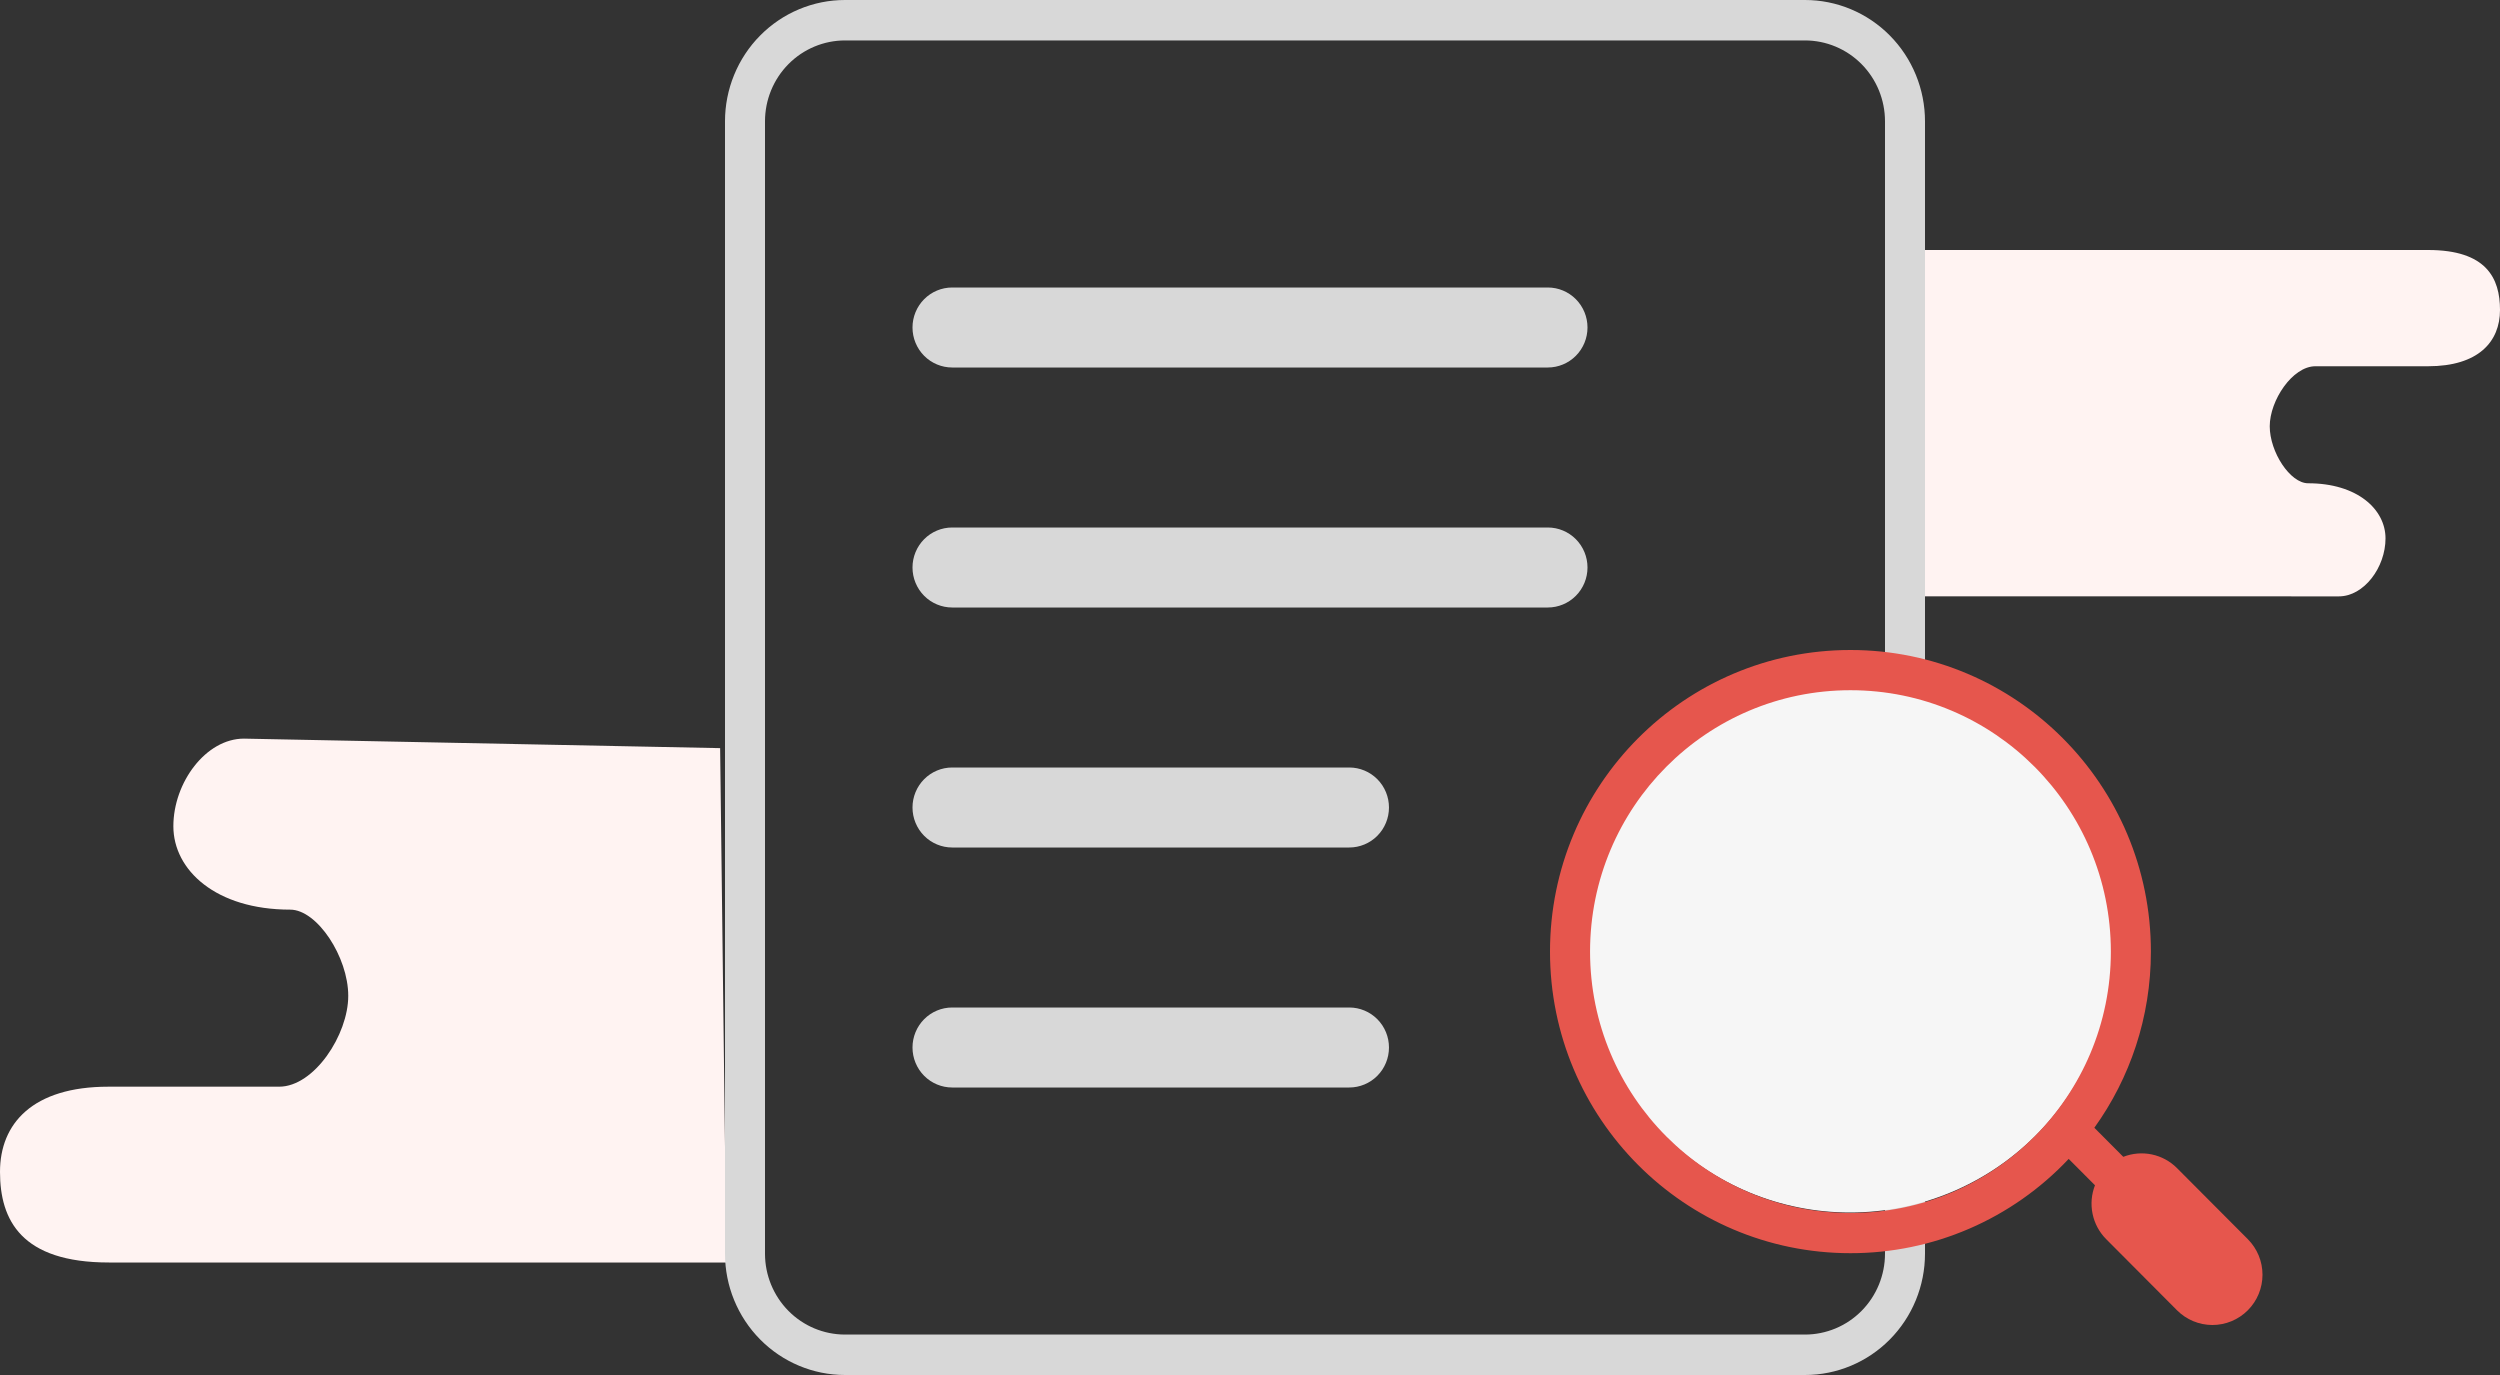
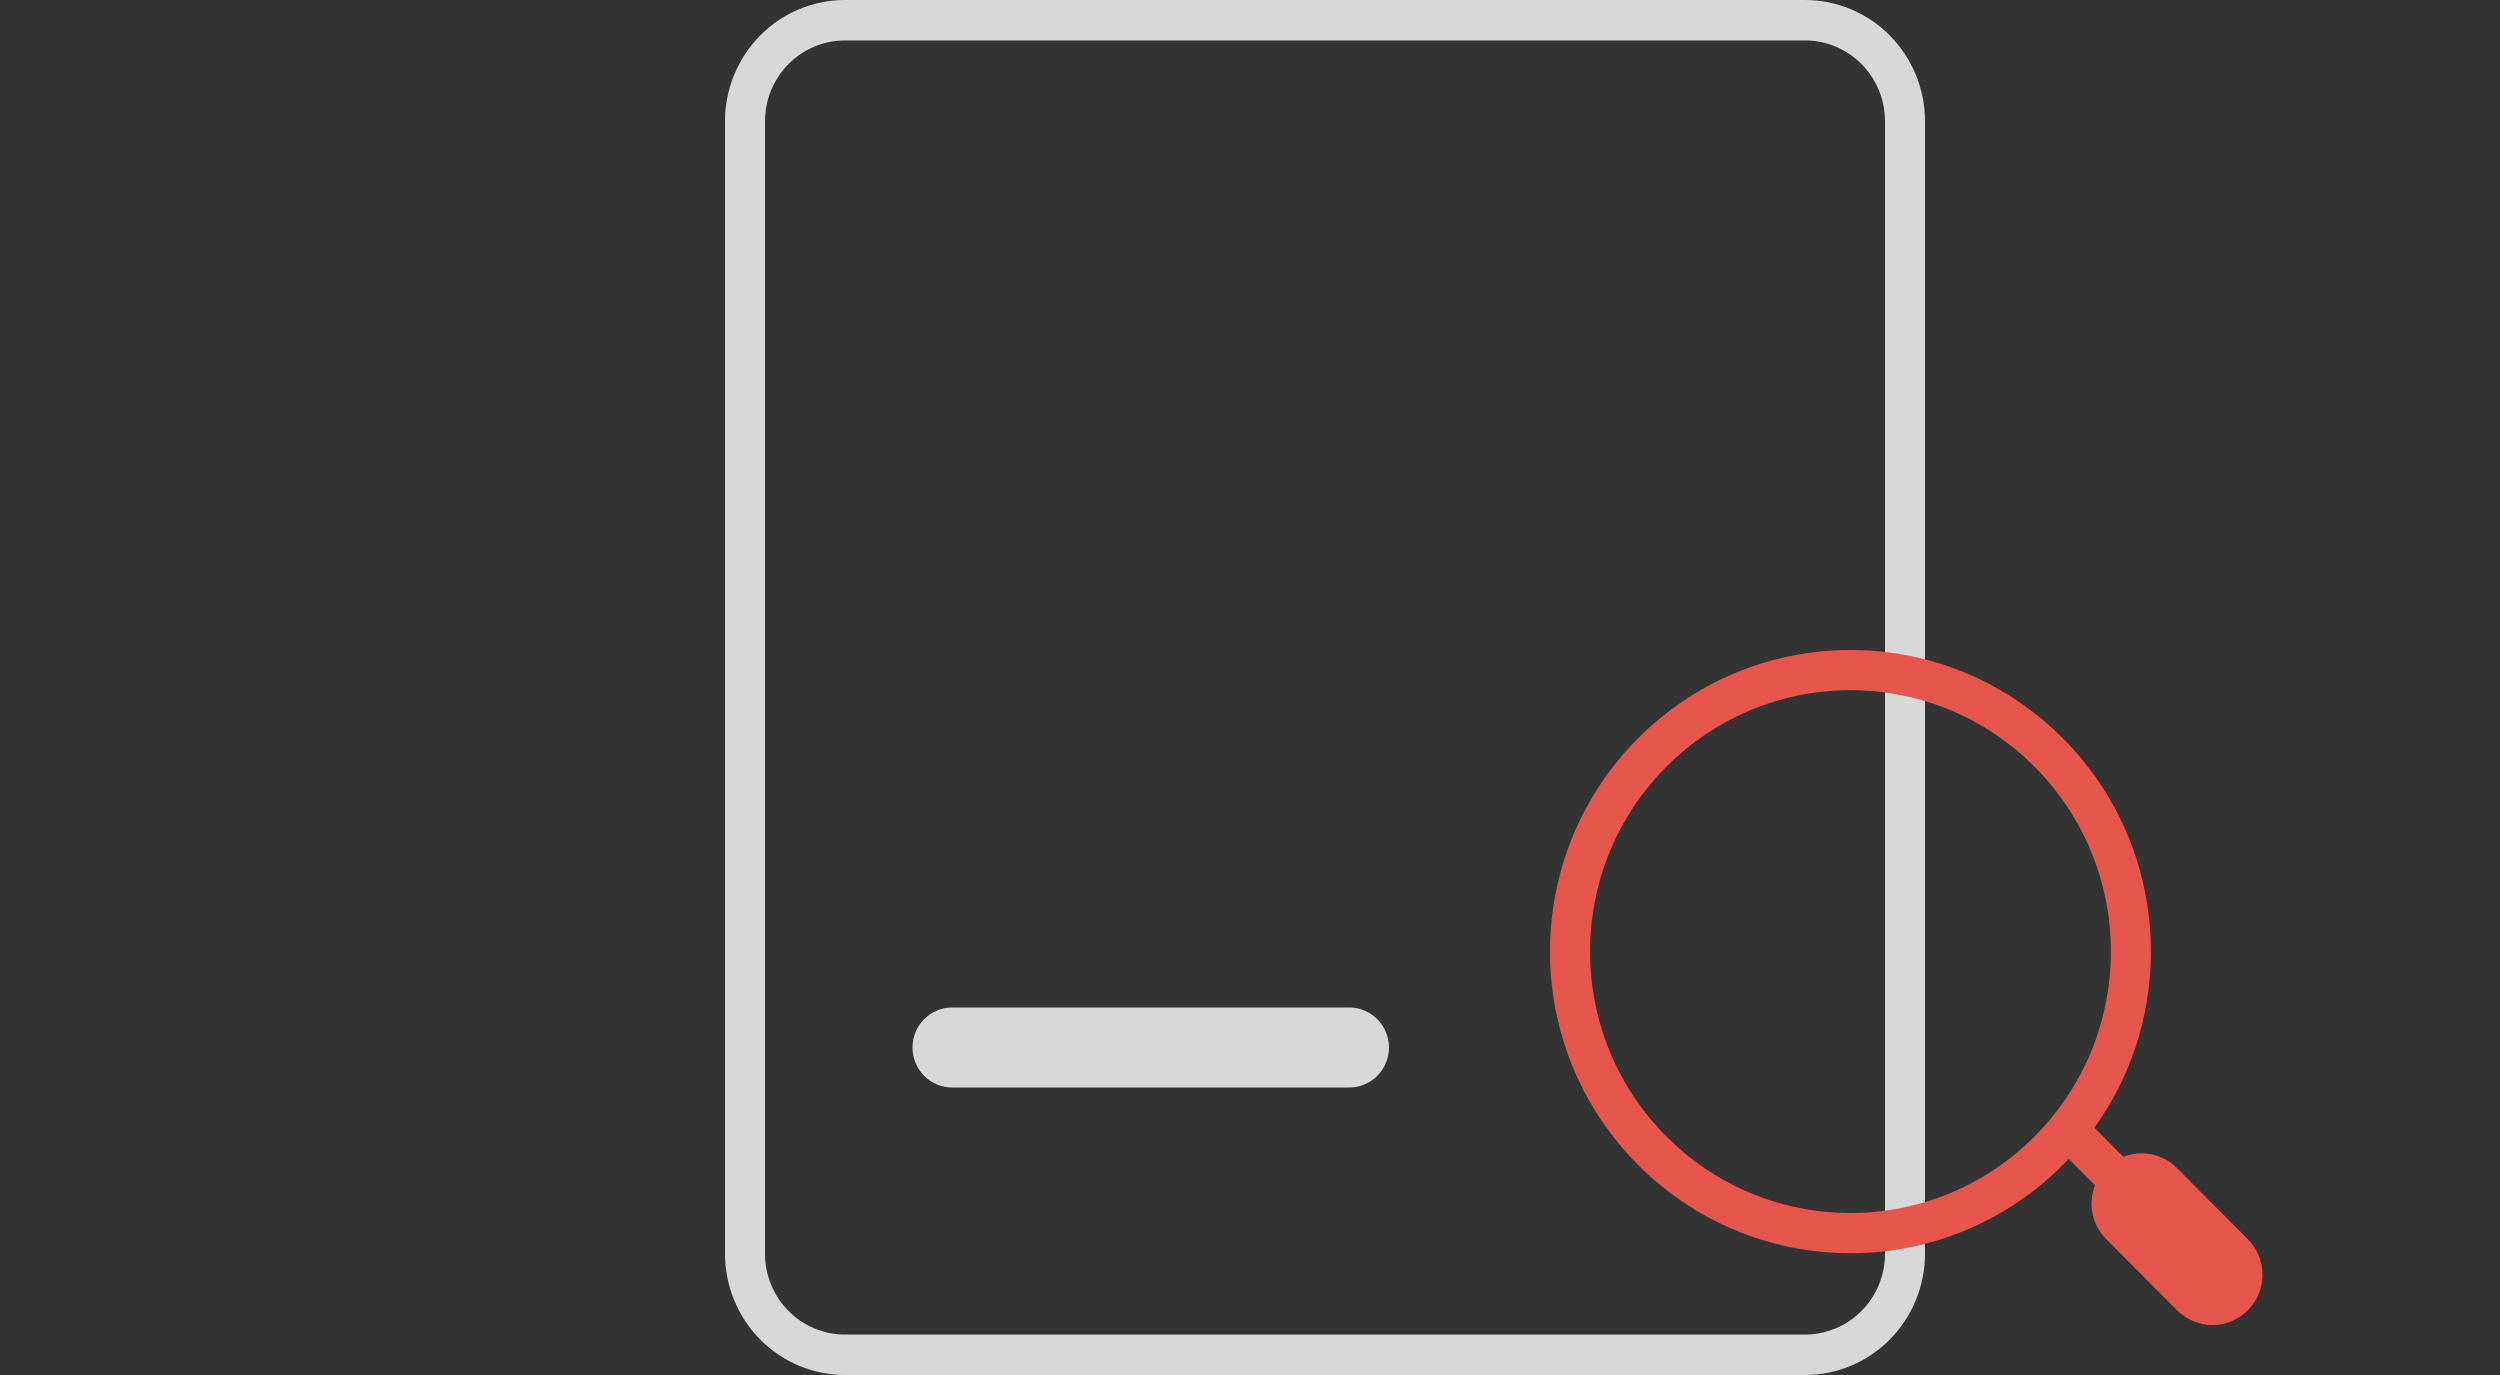
<svg xmlns="http://www.w3.org/2000/svg" width="200" height="110" viewBox="0 0 200 110" fill="none">
  <rect x="0" y="0" width="200" height="110" fill="#333333" stroke="none" />
  <g clip-path="url(#clip0_2273_75014)">
-     <path d="M19.514 59.09C16.48 59.09 13.869 62.592 13.869 66.101C13.869 69.609 17.27 72.771 23.216 72.771C25.372 72.771 27.86 76.557 27.86 79.668C27.86 82.78 25.136 86.935 22.331 86.935H8.672C2.603 86.935 0 89.89 0 93.747C0 97.604 1.697 101 8.714 101H58.113L57.611 59.851L19.514 59.09ZM187.109 47.71C189.115 47.71 190.841 45.396 190.841 43.073C190.841 40.751 188.589 38.662 184.65 38.662C183.211 38.662 181.579 36.162 181.579 34.1C181.579 32.04 183.392 29.3 185.232 29.3H194.249C198.261 29.3 200 27.346 200 24.796C200 22.246 198.907 20 194.249 20H152.153L153.233 47.704L187.109 47.71Z" fill="#FFF3F2" />
    <path d="M67.6 3.235C66.76 3.235 65.927 3.403 65.151 3.728C64.374 4.053 63.669 4.53 63.075 5.13C62.48 5.731 62.009 6.445 61.687 7.23C61.365 8.015 61.2 8.856 61.2 9.706V100.294C61.2 102.01 61.874 103.656 63.075 104.87C64.275 106.083 65.903 106.765 67.6 106.765H144.4C145.24 106.765 146.073 106.597 146.849 106.272C147.626 105.947 148.331 105.47 148.925 104.87C149.52 104.269 149.991 103.555 150.313 102.77C150.634 101.985 150.8 101.144 150.8 100.294V9.706C150.8 8.856 150.634 8.015 150.313 7.23C149.991 6.445 149.52 5.731 148.925 5.13C148.331 4.53 147.626 4.053 146.849 3.728C146.073 3.403 145.24 3.235 144.4 3.235H67.6ZM67.6 0H144.4C145.661 0 146.909 0.251 148.074 0.739C149.238 1.227 150.297 1.942 151.188 2.843C152.08 3.744 152.787 4.814 153.269 5.992C153.752 7.169 154 8.431 154 9.706V100.294C154 102.868 152.989 105.337 151.188 107.157C149.388 108.977 146.946 110 144.4 110H67.6C65.054 110 62.612 108.977 60.812 107.157C59.011 105.337 58 102.868 58 100.294V9.706C58 8.431 58.248 7.169 58.731 5.992C59.213 4.814 59.92 3.744 60.812 2.843C61.703 1.942 62.761 1.227 63.926 0.739C65.091 0.251 66.339 0 67.6 0Z" fill="#D8D8D8" />
-     <path d="M123.824 23H76.177C75.334 23 74.526 23.337 73.93 23.937C73.335 24.537 73 25.351 73 26.2C73 27.049 73.335 27.863 73.93 28.463C74.526 29.063 75.334 29.4 76.177 29.4H123.824C124.666 29.4 125.474 29.063 126.07 28.463C126.665 27.863 127 27.049 127 26.2C127 25.351 126.665 24.537 126.07 23.937C125.474 23.337 124.666 23 123.824 23Z" fill="#D8D8D8" />
-     <path d="M123.824 42.2H76.177C75.334 42.2 74.526 42.537 73.93 43.137C73.335 43.737 73 44.551 73 45.4C73 46.249 73.335 47.063 73.93 47.663C74.526 48.263 75.334 48.6 76.177 48.6H123.824C124.666 48.6 125.474 48.263 126.07 47.663C126.665 47.063 127 46.249 127 45.4C127 44.551 126.665 43.737 126.07 43.137C125.474 42.537 124.666 42.2 123.824 42.2Z" fill="#D8D8D8" />
-     <path d="M107.941 61.4H76.177C75.334 61.4 74.526 61.737 73.93 62.337C73.335 62.937 73 63.751 73 64.6C73 65.449 73.335 66.263 73.93 66.863C74.526 67.463 75.334 67.8 76.177 67.8H107.941C108.784 67.8 109.592 67.463 110.187 66.863C110.783 66.263 111.118 65.449 111.118 64.6C111.118 63.751 110.783 62.937 110.187 62.337C109.592 61.737 108.784 61.4 107.941 61.4Z" fill="#D8D8D8" />
    <path d="M107.941 80.6H76.177C75.334 80.6 74.526 80.937 73.93 81.537C73.335 82.137 73 82.951 73 83.8C73 84.649 73.335 85.463 73.93 86.063C74.526 86.663 75.334 87 76.177 87H107.941C108.784 87 109.592 86.663 110.187 86.063C110.783 85.463 111.118 84.649 111.118 83.8C111.118 82.951 110.783 82.137 110.187 81.537C109.592 80.937 108.784 80.6 107.941 80.6Z" fill="#D8D8D8" />
-     <path d="M127 76C127 81.57 129.212 86.911 133.151 90.849C137.089 94.787 142.43 97 148 97C153.57 97 158.911 94.787 162.849 90.849C166.788 86.911 169 81.57 169 76C169 70.43 166.788 65.089 162.849 61.151C158.911 57.212 153.57 55 148 55C142.43 55 137.089 57.212 133.151 61.151C129.212 65.089 127 70.43 127 76Z" fill="#F6F6F6" />
    <path d="M167.547 90.222L169.864 92.547C170.59 92.262 171.383 92.195 172.146 92.355C172.909 92.515 173.609 92.895 174.16 93.448L179.826 99.134C180.578 99.889 181 100.912 181 101.978C181 103.045 180.578 104.068 179.826 104.822C179.075 105.576 178.056 106 176.993 106C175.931 106 174.912 105.576 174.16 104.822L168.496 99.134C167.944 98.581 167.566 97.878 167.407 97.112C167.247 96.346 167.314 95.55 167.598 94.822L165.495 92.712C163.251 95.097 160.544 96.998 157.542 98.295C154.54 99.592 151.305 100.259 148.036 100.255C134.762 100.255 124 89.453 124 76.128C124 62.803 134.762 52 148.036 52C161.311 52 172.072 62.803 172.072 76.128C172.072 81.388 170.395 86.257 167.547 90.222ZM148.036 97.038C159.542 97.038 168.868 87.677 168.868 76.128C168.868 64.579 159.542 55.217 148.036 55.217C136.531 55.217 127.205 64.579 127.205 76.128C127.205 87.677 136.531 97.038 148.036 97.038Z" fill="#E6564D" />
  </g>
  <defs>
    <clipPath id="clip0_2273_75014">
      <rect width="200" height="110" fill="white" />
    </clipPath>
  </defs>
</svg>